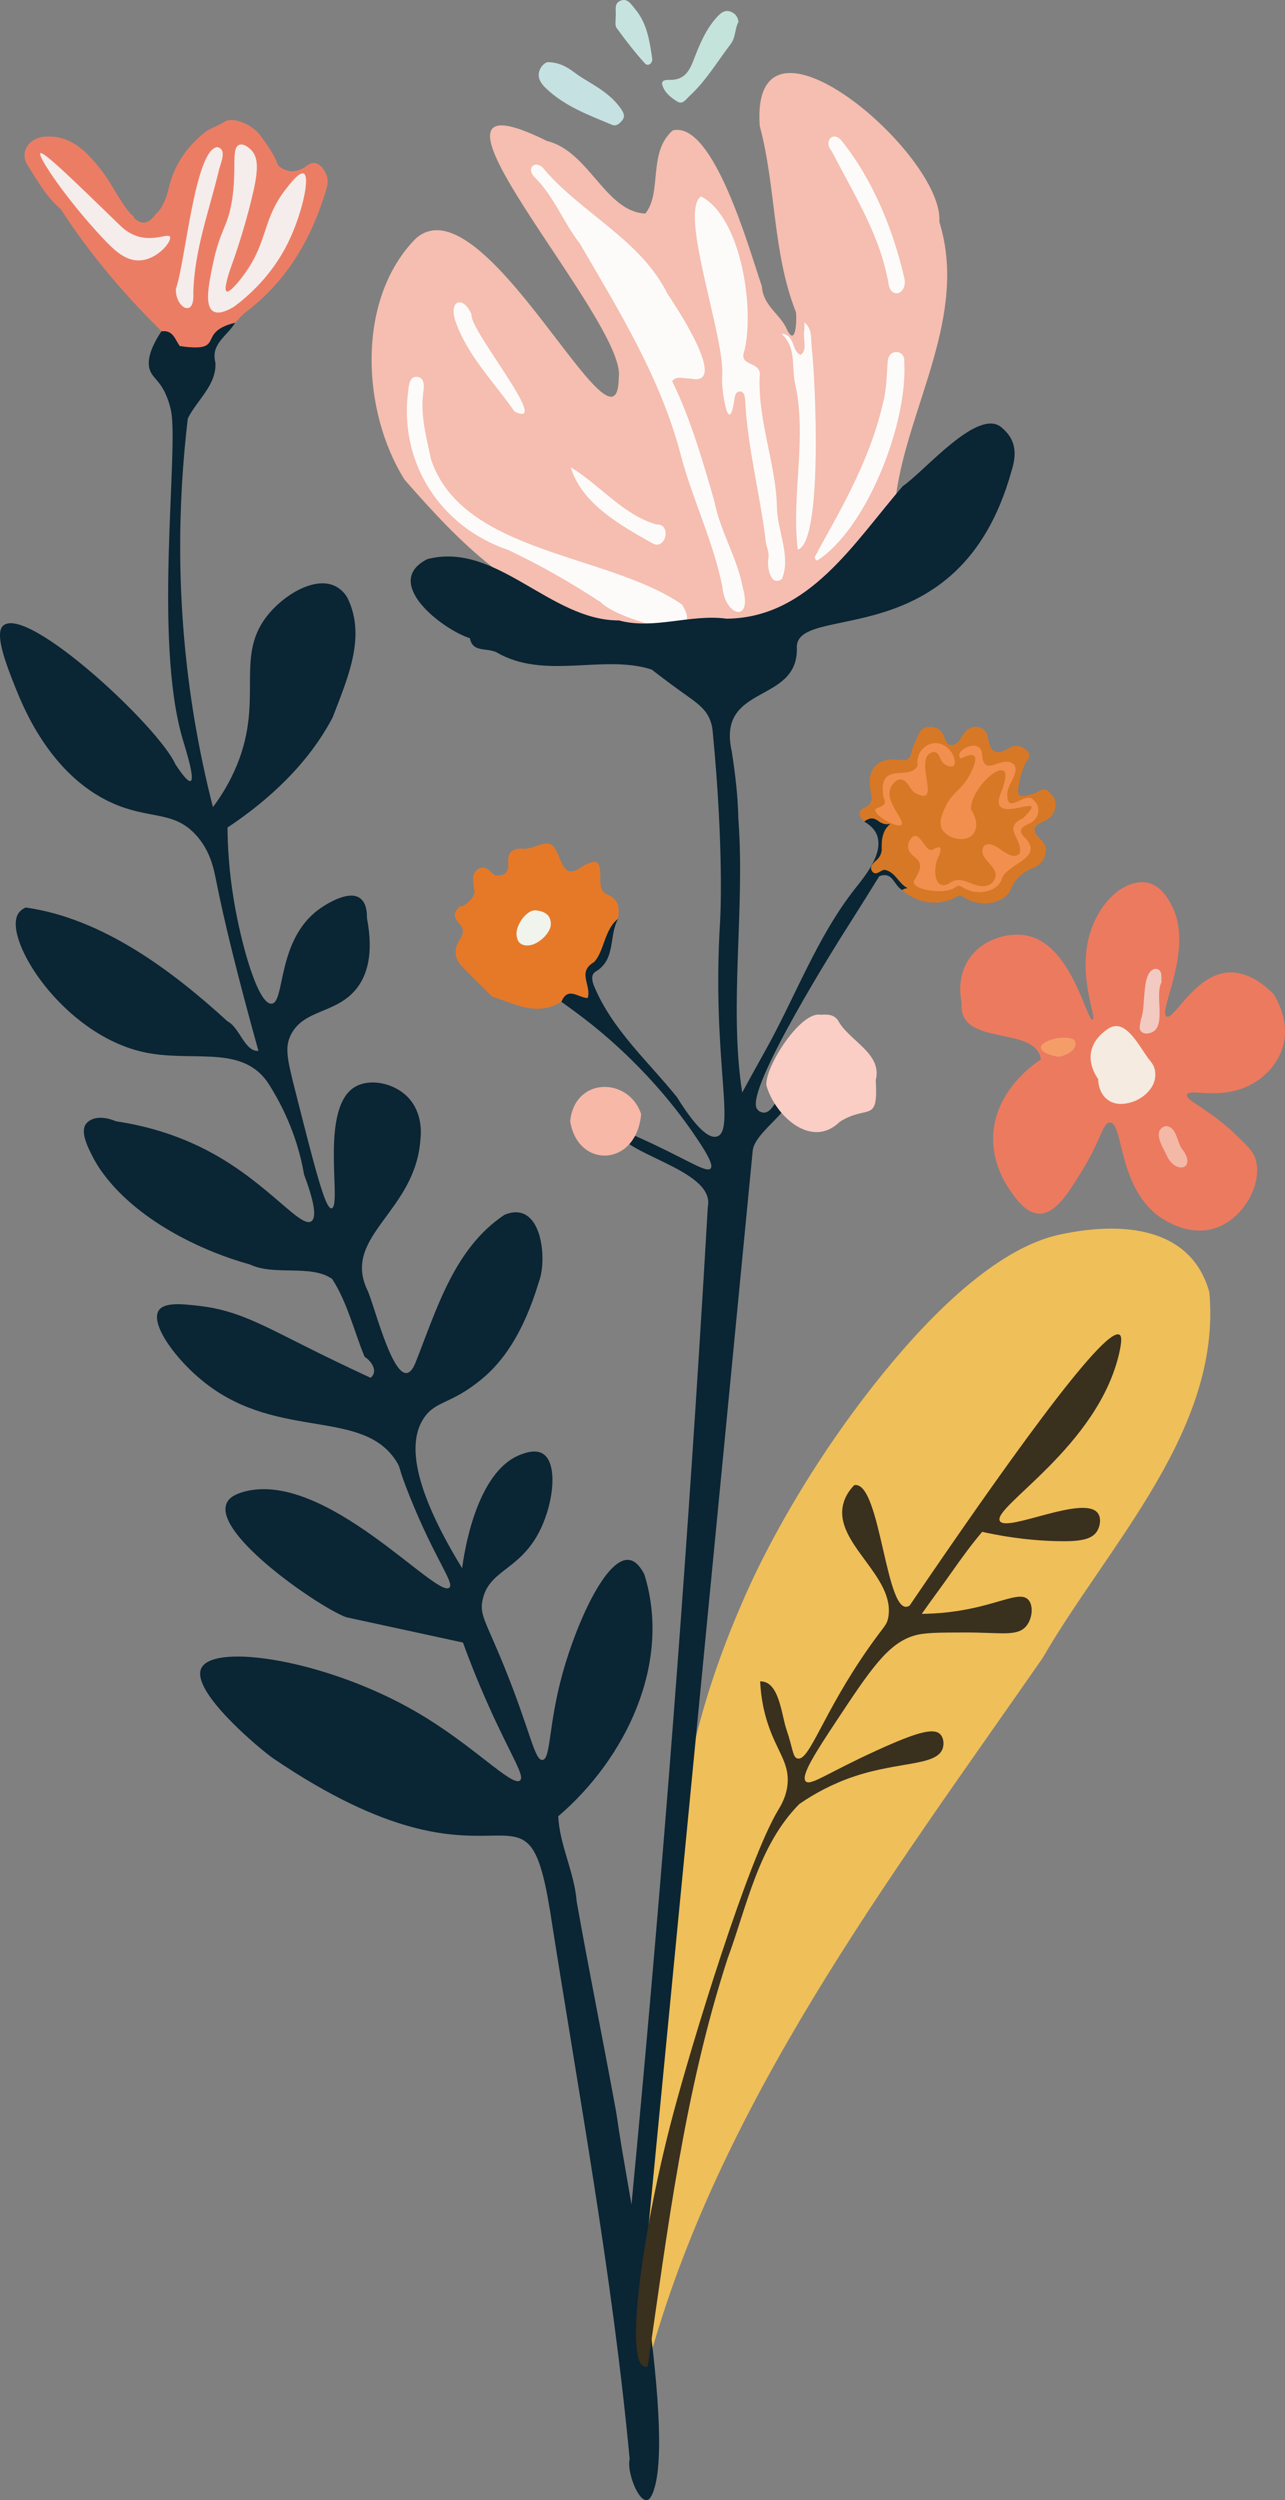
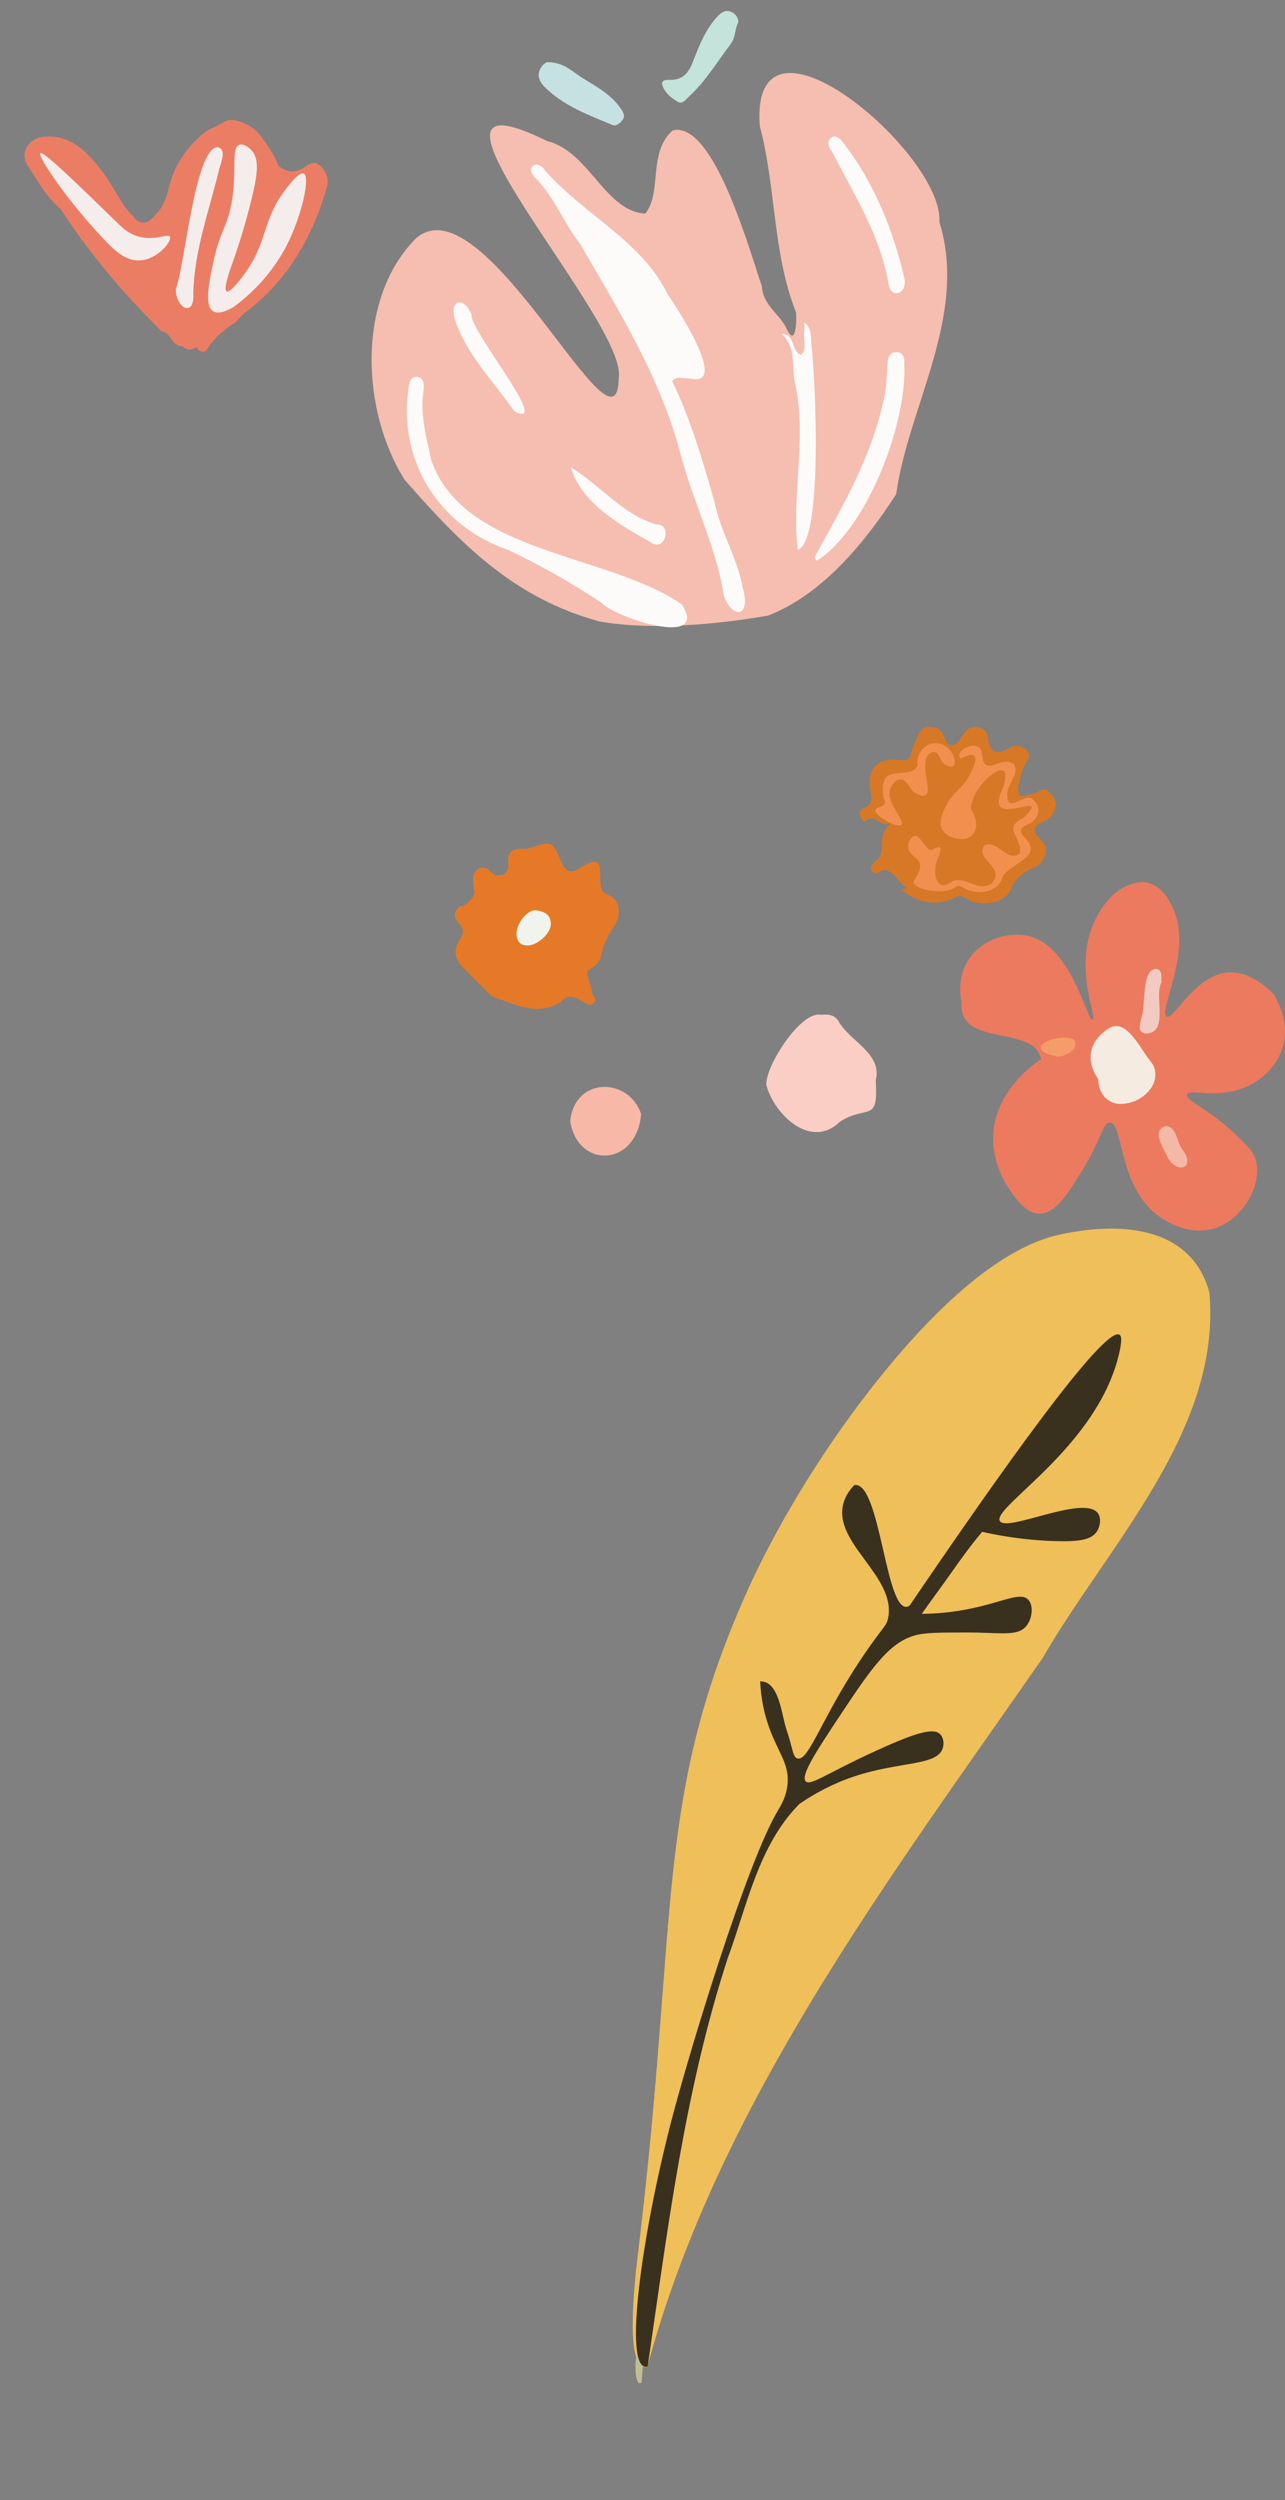
<svg xmlns="http://www.w3.org/2000/svg" version="1.1" id="Livello_1" x="0px" y="0px" viewBox="0 0 191.38 372.12" style="enable-background:new 0 0 191.38 372.12;" xml:space="preserve">
  <rect x="0" y="0" width="191.38" height="372.12" fill="#808080" stroke="none" />
  <style type="text/css">
	.st0{fill:#C6E1E1;}
	.st1{fill:#C4E3DA;}
	.st2{fill:#C6E3E0;}
	.st3{fill:#EFBF59;}
	.st4{fill:#EC7A5F;}
	.st5{fill:#E67927;}
	.st6{fill:#C0BF91;}
	.st7{fill:#F0F4EC;}
	.st8{fill:#EC7D65;}
	.st9{fill:#F5BEB0;}
	.st10{fill:#FDFBFA;}
	.st11{fill:#0A2534;}
	.st12{fill:#D77826;}
	.st13{fill:#39301E;}
	.st14{fill:#F5EDEB;}
	.st15{fill:#F7B8A7;}
	.st16{fill:#FACDC5;}
	.st17{fill:#F5EBE1;}
	.st18{fill:#F2CAC2;}
	.st19{fill:#F4B8A7;}
	.st20{fill:#F49D69;}
	.st21{fill:#F28F4E;}
</style>
  <path class="st0" d="M81.67,9.25c2.44,0.08,3.63,1.48,5.03,2.33c2.12,1.3,4.39,2.52,5.84,4.71c0.4,0.6,0.59,1.11,0.07,1.7  c-0.39,0.44-0.85,0.85-1.46,0.59c-3.52-1.48-7.14-2.79-9.94-5.54c-0.72-0.7-1.27-1.59-0.81-2.66C80.72,9.6,81.39,9.21,81.67,9.25z" />
  <path class="st1" d="M109.98,3.28c-0.58,1.02-0.36,2.24-1.18,3.31c-2,2.62-3.68,5.48-6.14,7.73c-0.5,0.46-0.97,1.28-1.76,0.81  c-0.96-0.58-1.91-1.33-2.25-2.44c-0.25-0.8,0.56-0.81,1.13-0.8c2.02,0.02,2.82-1.12,3.51-2.93c0.91-2.36,1.88-4.79,3.73-6.67  c0.54-0.55,1.16-0.85,1.9-0.51C109.53,2.06,109.93,2.54,109.98,3.28z" />
-   <path class="st2" d="M91.69,2.5c0.13-0.89-0.37-2.03,0.82-2.43c1.01-0.34,1.52,0.63,2.04,1.23c1.82,2.13,2.2,4.81,2.59,7.45  c0.09,0.6-0.59,1.24-1.11,0.67c-1.51-1.67-2.89-3.46-4.21-5.28C91.55,3.76,91.72,3.04,91.69,2.5z" />
  <path class="st3" d="M180.11,192.34c-0.4-1.47-1.18-3.45-2.8-5.21c-5.61-6.09-16.23-4.01-18.94-3.48c-3.5,0.69-13.02,3.2-28.23,22.5  c-11.71,14.87-17.78,28.26-19,31.01c-13.72,30.82-10.04,47.71-16.01,97.35c-0.51,4.2-2.08,16.92,0.73,17.78  c0.23,0.07,0.43,0.05,0.55,0.03c10.46-38.94,36-72.62,58.87-105.52C164.98,230,181.99,212.88,180.11,192.34z" />
  <path class="st4" d="M189.68,147.95c-1.54-1.51-3.98-3.41-6.79-3.2c-5,0.38-8.05,7.15-9.15,6.56c-1.31-0.7,3.96-9.78,0.95-16.15  c-0.4-0.85-1.56-3.3-3.81-3.78c-0.25-0.05-1.15-0.22-2.48,0.24c-3.62,1.26-5.36,5.39-5.66,6.14c-2.7,6.72,0.71,13.79,0,14.03  c-0.86,0.29-3.03-10.77-9.41-12.44c-2.94-0.77-7.07,0.39-9.09,3.51c-1.72,2.65-1.19,5.6-1.02,6.4c-0.55,6.7,11.05,3.24,11.81,8.43  c-0.56,0.35-7.02,4.54-7.12,11.64c-0.06,3.93,1.86,6.88,2.39,7.65c1.06,1.54,2.5,3.63,4.47,3.67c2.42,0.05,4.32-3.03,6.38-6.38  c2.85-4.62,3.09-7.19,4.15-7.18c2.02,0.02,1.17,9.33,7.18,13.87c0.48,0.36,4.23,3.11,8.29,1.91c4.42-1.3,7.36-6.74,6.22-10.36  c-0.33-1.05-1.08-1.81-2.58-3.27c-4.26-4.2-7.87-5.39-7.63-6.29c0.26-0.99,4.5,0.73,8.82-1.17  C189.94,159.87,193.67,154.6,189.68,147.95z" />
  <path class="st5" d="M90.45,133.14c-1.07-0.43-1.04-1.45-1.04-2.49c0.02-2.66-0.51-2.91-2.9-1.56h0c-1.56,1.15-2.35,0.65-3.05-1.08  c-1.12-2.8-1.48-2.85-4.16-1.89c-0.45,0.16-0.98,0.26-1.45,0.21c-1.58-0.14-2.29,0.63-2.16,2.11c0.12,1.44-0.55,1.92-1.85,1.88  c-0.83-0.4-1.39-1.66-2.55-1c-1.16,0.66-0.76,1.85-0.73,2.89c0,0.13,0.1,0.26,0.15,0.39l0,0c-0.16,1.15-0.96,1.78-1.87,2.33  c-0.28-0.12-0.46,0-0.58,0.25v0l0,0c-0.87,0.75-0.52,1.59,0.05,2.19c0.85,0.9,0.79,1.55,0.12,2.57c-0.84,1.27-0.77,2.72,0.37,3.9  c1.48,1.52,3,3,4.5,4.5l0,0c3.37,1.07,6.67,3.04,10.29,0.77c0.92-1.17,1.89-0.76,2.96-0.19c0.56,0.3,1.26,0.99,1.89,0.37  c0.57-0.55-0.28-1.13-0.31-1.72c-0.07-1.15-1.19-2.9-0.34-3.3c1.63-0.76,1.82-2.08,2.04-3.37c0.32-0.57,0.6-1.16,0.83-1.79  c0.11-0.17,0.22-0.35,0.32-0.53c0.02-0.02,0.03-0.05,0.05-0.07c0.49-0.47,0.67-1.18,1.02-1.76  C92.27,135.23,92.23,133.86,90.45,133.14z" />
  <path class="st6" d="M95.55,354.64c-0.13,0.04-0.34,0.14-0.39,0.1c-0.89-0.88-0.58-5.17,0.42-6.07c0.05,1.28,0.1,2.57,0.15,3.85  C95.66,353.23,95.6,353.94,95.55,354.64z" />
  <path class="st7" d="M76.92,139.06c-0.03-1.61,1.65-3.7,2.89-3.56c1.17,0.14,2.24,0.58,2.23,2.07c-0.01,1.3-1.86,3.04-3.28,3.15  C77.45,140.82,76.99,140.1,76.92,139.06z" />
  <path class="st8" d="M47.8,24.77c-0.69-0.69-1.36-0.63-2.08-0.12c-1.42,1.07-2.84,1.17-4.27,0.02c-0.61-1.67-1.64-3.09-2.67-4.5  c-1.19-1.63-4.09-2.85-5.3-2.07c-0.88,0.57-1.85,0.88-2.72,1.41c-2.89,2.23-4.82,4.98-5.67,8.65c-0.29,1.24-0.81,2.73-1.91,3.74  c0,0,0,0,0,0.01c-0.05,0.06-0.09,0.12-0.14,0.18c-1.01,1.26-2.02,1.4-3.06,0.35c-0.06-0.21-0.15-0.41-0.42-0.49c0,0,0,0,0,0  c0,0,0,0,0,0c0,0,0,0,0,0c-1.82-2.02-2.85-4.6-4.53-6.7c-2.11-2.63-4.41-5.16-8.3-4.91c-2.39,0.15-3.88,2.28-2.61,4.27  c1.45,2.29,2.81,4.73,4.94,6.53c0,0,0,0,0,0c4.28,6.64,9.38,12.61,14.99,18.16c1.31,0.18,1.44,1.78,2.59,2.16  c0.16,0.12,0.3,0.12,0.43,0c0.72,0.71,1.45,0.71,2.2,0.19c0.3,0.57,0.71,0.9,1.43,0.55c1.08-1.76,2.56-3.12,4.32-4.18  c0.5-0.5,0.94-1.07,1.49-1.49c6.26-4.7,9.94-11.08,12.12-18.46C49,26.85,48.76,25.73,47.8,24.77z" />
  <path class="st5" d="M77.66,146.17c-0.14,0.29-0.29,0.57-0.43,0.86c-1.49-0.2-2.15-1.1-2.12-2.56c0.56,0,1.13,0,1.69,0  C77.09,145.03,77.37,145.6,77.66,146.17z" />
  <path class="st9" d="M133.47,73.57c1.82-13.15,10.75-26.61,6.43-40.55c0.74-10.05-28.18-34.72-26.75-14.28  c2.45,9.12,1.89,18.84,5.38,27.69c0.16,0.79,0.07,5.35-1.28,2.71c-0.96-2.35-3.6-3.56-3.78-6.52c-1.84-5.32-7.18-24.68-13.27-23.21  c-3.76,3.27-1.54,9.24-4.09,12.38c-5.97-0.28-8.37-9.28-14.64-10.8C56.93,8.84,93.54,47.89,92.15,56.2  c-0.1,14.19-20.03-29.69-30.21-20.71c-8.91,8.98-8.11,25.71-1.68,35.92C68.71,81.06,76.52,89,89.2,92.48  c7.34,1.34,16.95,0.59,25.24-0.86C122.63,88.39,128.88,80.63,133.47,73.57z" />
  <path class="st10" d="M101.57,89.98c-11.03-7.63-32.67-7.52-37.38-21.61c-0.68-3.31-1.63-6.57-1.14-10.03  c0.1-0.75,0.26-2.15-0.96-2.25c-1-0.08-1.19,1.09-1.27,1.91c-1.51,10.78,4.73,20.42,14.87,23.86c4.77,2.27,9.39,4.88,13.82,7.81  C91.52,91.93,105.71,96.56,101.57,89.98z" />
  <path class="st10" d="M110.61,87.41c-0.82-4.42-3.36-8.35-4.22-12.8c-1.74-6.09-3.64-12.51-6.28-17.87c0.6-0.89,1.88-0.34,2.78-0.39  c5.78,1.28-2.27-10.82-3.48-12.61c-3.96-8-12.56-11.83-18.28-18.43c-1.2-1.72-3.04-0.37-1.39,1.19c2.83,2.83,4.24,6.74,6.61,9.74v0  c5.92,10.15,12.15,20.21,15.1,31.71c1.74,6.5,4.8,12.68,6.14,19.42C107.97,91.73,112.15,92.88,110.61,87.41z" />
  <path class="st10" d="M120.89,51.74c-0.15-1.23,0.15-2.77-1.09-3.75c-0.03,0.42,0.05,0.9-0.03,1.3c-0.2,1.06,0.54,2.91-0.53,3.52  c-1.35-0.44-0.8-3.09-2.84-3.11c2.1,1.87,1.55,4.46,1.93,7c1.98,8.22-0.53,17.13,0.49,25.12C122.61,80.66,121.43,56.22,120.89,51.74  z" />
  <path class="st10" d="M67.79,47.7c1.81,5.25,5.76,9.12,8.84,13.55c5.76,2.83-6.84-12.27-6.4-14.43  C69.11,44.08,66.83,44.5,67.79,47.7z" />
  <path class="st10" d="M97.09,80.82c2,1.3,3.07-2.87,0.66-2.76c-4.95-1.41-8.39-5.88-12.74-8.5C86.6,74.93,92.39,78.18,97.09,80.82z" />
-   <path class="st10" d="M115.71,75.54c-0.12-6.38-2.86-12.89-2.57-19.54c0.34-2.33-3.19-1.32-2.29-3.75  c1.58-6.33-0.48-19.94-6.45-23.02c-3.36,2.37,3.68,21.17,3.15,26.81c-0.16,1.66,0.94,9.29,1.8,3.57c0.08-0.55,0.16-1.3,0.79-1.34  c0.69-0.04,0.81,0.74,0.84,1.26c0.35,6.97,2.14,13.73,3.02,20.63c0.01,1.07,0.66,1.95,0.42,3.05c-0.17,1.13,0.27,4.15,2.02,2.99  C117.85,82.9,115.78,79.03,115.71,75.54z" />
  <path class="st10" d="M134.67,53.93c0.22-1.88-2.23-2.11-2.44-0.27c-0.2,2.17-0.15,4.34-0.76,6.46c-1.81,7.95-5.76,14.9-9.66,21.9  c-0.09,0.48-0.9,1-0.1,1.42C129.13,78.65,135.2,63,134.67,53.93z" />
  <path class="st10" d="M123.89,22.53c3.29,6.41,7.25,12.53,8.46,19.83c0.43,2.24,2.82,1.35,2.34-0.93  c-1.66-7.24-4.64-14.57-9.29-20.41C124.1,19.33,122.57,21.05,123.89,22.53z" />
-   <path class="st11" d="M149.19,63.65c-3.49-3.1-11.51,6.53-14.71,8.69c-7.21,8.28-13.93,19.64-26.27,19.75  c-5.35-0.73-10.87,1.68-16.02,0.26c-10.27,0.04-18.25-11.82-28.56-9.12C56.81,86.7,65.89,93.7,69.99,95  c0.39,2.15,2.42,1.38,3.93,2.08c7.19,4.21,15.9,0.25,23.14,2.58c1.99,1.55,3.6,2.72,4.69,3.5c1.98,1.41,3.4,2.33,4.06,4.15  c0.24,0.66,0.3,1.2,0.32,1.43c1.76,18.11,1.12,28.38,1.12,28.38c-1.27,20.23,2.39,31.22-0.48,32.05c-0.9,0.26-2.58-0.44-5.97-5.89  c-4.31-5.34-9.65-10.05-12.33-16.53c-0.26-0.66-0.55-1.66,0.26-2.14c3.05-1.82,1.91-5.38,3.34-7.85c-2.06,1.51-2.07,4.87-3.6,6.45  c-2.57,1.5-0.35,3.44-0.94,5.34c-1.36,0.01-2.95-1.8-3.92,0.57c0.72,0.51,1.93,1.38,3.4,2.5c2.57,1.98,10.36,8.17,16.9,18.02  c1.6,2.4,2.34,3.85,1.91,4.3c-0.59,0.63-3.06-1.06-8.64-3.69c-2.2-1.04-4.02-1.82-5.2-2.31c-0.34,3.75,14.59,5.99,13.44,11.67  c-0.42,7.27-0.86,14.55-1.32,21.82c-2.67,42.28-6.02,84.52-10.05,126.71c-0.5-2.95-0.93-5.34-1.18-6.84c-0.5-2.9-0.86-5.3-1.1-6.93  c-1.91-10.44-4.03-20.91-5.88-31.32c-0.36-4.46-2.53-8.32-2.75-12.7c10.06-8.6,16.95-22.8,12.82-36.02c-0.73-1.4-1.5-2.05-2.29-2.14  c-3.4-0.38-7.77,9.29-9.87,16.84c-2.17,7.82-1.74,12.82-3.01,12.93c-1.17,0.11-1.76-4.13-5.58-13.61c-2.85-7.05-3.8-7.89-3.35-10.14  c0.93-4.62,5.61-4.38,8.61-10.52c2.05-4.21,2.58-9.88,0.42-11.28c-1.09-0.71-2.6-0.17-3.23,0.06c-6.79,2.43-8.56,14.89-8.83,16.96  c-8.21-13.41-7.72-19.41-5.67-22.4c1.8-2.62,4.01-1.94,8.68-5.83c2.94-2.45,6.05-6.55,8.42-14.4c1.29-3.37,0.45-12.27-5.12-9.98  c-7.49,4.96-10.11,14.08-13.26,22.02c-2.61,6.41-6.18-9.16-7.28-11.05c-3.49-7.93,7.33-11.49,8.02-22.26  c0.06-0.5,0.44-3.87-1.92-6.26c-2.07-2.1-5.52-2.72-7.65-1.59c-5.63,2.96-2.03,17.91-3.67,18.18c-0.92,0.15-2.43-5.75-5.42-17.54  c-1.19-4.7-1.57-6.43-0.64-8.29c1.94-3.89,6.92-3.09,9.89-7.02c1.38-1.83,2.49-4.9,1.44-10.37c0.02-0.87-0.1-2.26-1.02-2.94  c-1.91-1.4-5.82,1.42-6.16,1.67c-6.29,4.62-4.98,13.88-7.02,14.03c-2,0.15-4.51-8.67-5.63-15.44c-0.75-4.51-0.92-8.28-0.94-10.78  c6.16-4.09,12.06-9.52,15.67-16.41c2.11-5.58,5.04-11.9,2.24-17.69c-0.27-0.56-0.97-1.49-2.15-1.96c-2.99-1.21-7.54,1.5-9.99,4.72  c-4.76,6.28-0.12,12.66-4.73,22.89c-1.11,2.46-2.37,4.3-3.21,5.4c-1.05-4.1-1.98-8.44-2.75-13.02c-2.83-16.98-2.48-32.26-0.99-44.82  c1.33-2.7,4.32-5.01,4.11-8.31c-0.73-2.82,1.75-3.93,2.94-5.94c-5.97,1.45-1.11,4.49-8.25,3.47c-0.7-0.99-1.02-2.45-2.73-2.19  c-2.15,3.23-2.09,5-1.61,6.02c0.42,0.9,1.2,1.3,2.04,2.89c0,0,0.64,1.21,0.99,2.85c1.21,5.7-2.65,34.06,1.75,48.95  c0.41,1.39,1.86,5.92,1.18,6.22c-0.42,0.19-1.52-1.35-2.26-2.47c-2.47-5.59-21.99-23.73-25.64-20.67c-1.38,1.15,0.46,5.86,1.72,9.02  c1.24,3.13,5.52,13.93,15.44,17.79c5.01,1.95,8.31,0.9,11.48,4.31c2.19,2.35,2.71,5.11,3.03,6.7c1.26,6.36,3.26,14.46,6.33,25.49  c-2.05,0.15-2.8-3.5-4.61-4.4c-8.37-7.65-18.67-15.33-30.05-16.94c-0.55,0.25-0.93,0.58-1.16,0.99c-2.16,3.83,6.7,17.82,18.61,20.51  c6.98,1.58,13.95-0.98,18.07,3.85c0.44,0.52,0.73,0.99,1.28,1.91c2.95,4.95,4.13,9.46,4.66,12.5c1.88,5.01,1.68,6.54,1.08,6.95  c-1.59,1.06-6.25-5.45-14.68-10.1c-5.42-2.99-10.6-4.22-14.38-4.78c-2.1-0.87-3.64-0.6-4.42,0.28c-1.07,1.2,0.25,3.71,1.03,5.21  c0.69,1.31,4.02,7.29,14.32,12.38c2.09,1.03,5.12,2.36,9,3.44c3.64,1.73,9.06-0.07,12.23,2.15c2.26,3.49,3.26,7.77,4.83,11.59  c1.03,0.62,2.07,2.19,0.89,3.12c-3.9-1.81-7.04-3.34-9.11-4.38c-7.17-3.57-10.77-5.66-16.32-6.31c-2.52-0.29-5.35-0.62-6.15,0.72  c-1.23,2.06,2.66,7.43,7.07,10.84c10.97,8.49,23.49,3.61,28.44,11.71c0.63,1.04,0.08,0.55,1.91,5.1c3.77,9.38,6.67,12.82,5.9,13.55  c-1.83,1.76-18.42-17.5-30.52-14.29c-2,0.53-2.47,1.31-2.65,1.73c-2.06,4.69,14.2,15.74,17.84,16.98  c5.78,1.25,11.56,2.51,17.35,3.76c0.78,2.15,2.02,5.39,3.75,9.26c3.37,7.56,5.51,10.57,4.76,11.26c-1.15,1.06-6.95-5.26-15.47-10.2  c-13.28-7.71-30.04-10.28-31.98-6.55c-1.79,3.44,8.98,12.31,10.71,13.49c34.24,23.21,37.46-0.11,41.19,22.61  c4.21,27.01,9.31,54.31,11.87,81.69c-0.46,1.69,1.21,6.29,2.58,6.09c0.63-0.09,1.03-1.5,1.18-2.04c1.51-5.55,0.02-19.21-1.71-30.92  c5.43-55.99,10.85-111.97,16.28-167.96c0.35-2.89,6.74-6.4,5.22-8.45c-1.51-0.95-2.05,3.8-4.19,2.67c0,0-0.25-0.15-0.42-0.42  c-1.83-2.88,12.84-26,12.84-26c2.31-3.64,4.18-6.63,5.39-8.59c2.43-0.97,2.22,2.49,4.22,2.09c0.14-1.46-1.88-3.07-3.4-3.38  c-0.38-0.16-1.62,0.55-0.85-0.78c1.21-1.79,1.01-4.09,2.09-5.99c-1.6,0.4-4.03-3.27-4.27-0.06c1.07,0.63,1.66,1.34,1.91,2.1  c0.89,2.71-1.74,5.89-3.33,7.9c-5.68,7.22-8.87,16.09-13.36,24.11c-1.51,2.69-2.7,4.88-3.42,6.2c-2-12.78,0.44-27.36-0.57-40.68  c-0.06-3.38-0.47-6.77-0.99-10.12c-2.24-10.04,9.77-7.01,9.7-15.23c-0.61-7.2,24.21,1.52,31.97-26.49  C151.51,67.41,151.24,65.35,149.19,63.65z" />
  <path class="st12" d="M155.54,122.21c1.85-0.79,2.2-3.07,0.87-4.13c-0.9-1.28-1.68-0.06-2.54,0.07c-0.87,0.12-2.46,1.08-2.21-0.86  c0.14-1.1,0.46-2.33,0.93-3.42c0.32-0.73,1.22-1.32,0.29-2.21c-0.78-0.74-1.76-0.81-2.55-0.33c-2.05,1.22-2.89,0.59-3.21-1.64  c-0.21-1.5-2.17-2-3.23-0.91c-0.44,0.45-0.73,1.03-1.09,1.56c-0.15,0.13-0.31,0.26-0.46,0.39v0c0,0,0,0,0,0  c-1.4,0.67-1.49-0.64-1.85-1.34c-0.45-0.88-1.07-1.2-2.02-1.19c-0.9,0.02-1.39,0.37-1.72,1.24c-0.32,0.84-0.81,1.59-0.99,2.52  c-0.14,0.73-0.46,1.34-1.61,1.17c-3.43-0.5-5.14,1.26-4.48,4.62c0.24,1.2,0.27,1.93-1,2.52c-1.12,0.53-0.64,1.36,0.05,2.02  c0.65-0.51,1.29-0.67,2.03-0.12c0.55,0.41,1.18,0.64,1.86,0.46c-1.23,0.99-1.34,2.42-1.29,3.92c-0.07,0.57-0.31,1.05-0.73,1.44  c-0.51,0.46-1.2,1.03-0.68,1.72c0.57,0.75,1.21-0.21,1.84-0.24c1.59,0.3,2.05,2.01,3.34,2.68c0,0.03,0.01,0.05,0.01,0.08  c-0.28,0-0.53,0.08-0.75,0.29c2.41,2,5.47,2.43,8.07,0.98c0.7-0.39,0.96-0.04,1.45,0.24c2.45,1.41,5.85,0.66,6.72-1.44  c0.6-1.45,1.73-2.51,3.32-3.13c1.8-0.7,2.49-2.89,1.19-4.11C153.75,123.78,153.6,123.05,155.54,122.21z" />
  <path class="st13" d="M166.73,201.22c0.4-1.85,0.28-2.38,0-2.55c-2.3-1.37-17.99,20.8-31.25,40.31c-3.55,2.41-4.26-18.67-8.25-17.92  c-0.57,0.58-1.31,1.51-1.64,2.8c-1.49,5.86,7.82,10.71,6.7,16.9c-0.21,1.17-0.58,1.2-2.87,4.46c-6.88,9.78-8.86,16.97-10.64,16.53  c-0.74-0.18-0.67-1.45-1.66-4.35c-0.74-2.16-1.06-7.21-3.91-7.13c0.13,2.64,0.63,4.68,1.06,6.03c1.36,4.33,3.29,5.97,3.03,9.18  c-0.16,1.96-1.04,3.33-1.43,3.99c-4.53,7.55-12.74,34.43-15.57,45.04c-4.4,16.46-7.39,36.77-4.34,37.74  c0.15,0.05,0.32,0.05,0.5,0.01c2.94-20.19,5.48-41.02,11.91-60.75c2.91-7.88,4.57-16.83,10.69-23c2.23-1.53,4.96-3.03,8.21-4.11  c6.75-2.24,12.3-1.54,13.14-4.18c0.22-0.69,0.11-1.57-0.37-2.07c-0.9-0.93-3.1-0.51-9.42,2.38c-7.46,3.4-9.9,5.33-10.61,4.63  c-0.82-0.81,1.49-4.36,4.62-9.09c5.04-7.62,7.64-11.45,11.48-12.6c1.56-0.47,3.59-0.47,7.65-0.48c5.29-0.01,7.77,0.65,9.09-0.96  c0.91-1.1,1.11-3.09,0.27-3.94c-1.38-1.4-4.75,1.04-11.75,1.87c-1.77,0.21-3.22,0.25-4.09,0.26c1.4-2,2.9-3.99,4.36-6.07  c1.47-2.09,2.99-4.2,4.64-6.14c4.52,1.01,8.27,1.31,10.95,1.38c3.44,0.1,5.35-0.18,6.15-1.46c0.45-0.71,0.67-1.9,0.16-2.65  c-1.97-2.92-13.62,2.88-14.63,1.12C147.71,224.31,163.66,215.27,166.73,201.22z" />
  <path class="st14" d="M17.8,33.48C11.17,27.04,6.47,22.47,6.01,22.8c-0.51,0.37,4.04,7.09,9.41,12.76c1.67,1.77,3.31,3.31,5.41,3.2  c2.67-0.14,4.82-2.88,4.48-3.52c-0.31-0.57-2.47,0.8-5.1-0.16C18.99,34.63,18.24,33.9,17.8,33.48z" />
  <path class="st14" d="M45.23,25.83c-0.64-0.3-2.11,1.6-2.72,2.4c-3.39,4.39-2.61,7.58-5.92,12.3c-0.86,1.23-2.37,3.09-2.84,2.84  c-0.4-0.22,0.08-1.94,0.57-3.38c1.44-3.96,2.39-7.34,3.03-9.88c1.07-4.27,1.31-6.47,0.07-7.78c-0.08-0.08-1.01-1.04-1.77-0.78  c-1.29,0.45-0.31,3.77-1.14,8.54c-0.67,3.87-1.73,4.04-2.82,9.3c-0.61,2.93-1.25,6.13,0.06,6.94c0.82,0.51,2.14-0.1,3.09-0.67  c2.26-1.68,5.58-4.64,7.94-9.29C44.99,31.96,46.23,26.29,45.23,25.83z" />
  <path class="st14" d="M32.37,21.9c-3.35,0.3-4.79,17.35-6.17,21.06c-0.15,2.78,2.8,4.52,2.59,0.71c0.13-6.29,2.29-12.07,3.76-18.1  C32.81,24.31,33.91,22.26,32.37,21.9z" />
  <path class="st15" d="M84.92,166.89c0.66-6.64,8.73-6.6,10.57-1.06C94.78,173.75,86.03,174,84.92,166.89z" />
  <path class="st16" d="M122.28,151.05c1-0.1,1.93-0.03,2.53,0.84c1.64,3.06,6.64,4.89,5.62,8.88c0.38,6.55-1.14,3.57-5.34,6.19  c-4.24,4.18-9.68-0.92-10.94-5.38C113.82,158.94,119.25,150.37,122.28,151.05z" />
  <path class="st17" d="M168.35,164.11c-0.6,0.15-2.04,0.53-3.31-0.36c-1.49-1.04-1.48-2.93-1.48-3.11c-1.93-2.84-1.37-5.61,1.47-7.51  c2.7-1.82,4.8,3.03,6.27,4.77c0.74,0.89,0.78,1.56,0.76,2.23C172.01,161.99,170.18,163.63,168.35,164.11z" />
  <path class="st18" d="M172.98,146.22c-1.14,2.13,1.17,7.49-2.3,7.63c-1.38-0.21-0.87-1.33-0.73-2.22c0.77-1.81-0.05-7.25,2.2-7.43  C173.22,144.37,172.91,145.38,172.98,146.22z" />
  <path class="st19" d="M173.88,172.24c-0.54-1.29-2.45-3.91-0.32-4.62c1.81-0.01,1.65,2.62,2.69,3.68  C178.07,173.98,175.23,174.77,173.88,172.24z" />
  <path class="st20" d="M157.51,157.29c-5.95-1.25,0.34-3.69,2.44-2.54C160.89,156.1,158.71,157.28,157.51,157.29z" />
  <path class="st21" d="M153.26,122.61c1.54-0.66,1.83-2.56,0.72-3.44c-1.04-1.66-3.88,2.13-3.95-0.66c-0.24-1.66,1.86-3.25,1.02-4.68  c-1.82-1.68-4.55,2.24-4.8-1.64c-0.22-2.56-4.45-0.38-3.14,0.73c0.22-0.12,1.51-0.84,1.98-0.41c0.47,0.44-0.16,1.8-0.44,2.38  c-1.27,2.72-2.81,2.89-3.91,5.33c-0.41,0.91-1,2.21-0.42,3.24c0.76,1.36,3.48,2.06,4.58,0.73c0.66-0.79,0.75-2.14-0.29-3.73  c-0.1-3.81,7.46-9.61,4.41-2.34c-2.03,5.36,8.07-0.94,3.36,3.65c-3.29,1.54,0.12,3.08-0.53,5.33c-1.77,1.3-3.53-2.29-5.26-1.24  c-1.47,2.16,3.38,3.28,1.06,5.67c-2.08,1.33-3.89-1.29-5.85-0.32c-2.77,2.05-2.99-2.2-1.92-3.88c0.22-0.86,0.58-1.67-0.89-0.92  c-1.21,0.93-2.19-3.97-3.65-1.04c-0.72,2.72,3.35,1.81,0.91,5.5c-1.22,1.56,4.7,2.48,6.1,1.12c0.59-0.33,0.8-0.03,1.21,0.2  c2.04,1.18,4.87,0.55,5.59-1.2c0.53-2.4,6.18-3.08,3.75-6.03C151.77,123.9,151.64,123.3,153.26,122.61z" />
  <path class="st21" d="M133.78,116.04c1.24-0.26,1.59,1.23,2.34,1.88c4.54,2.65-0.34-5.21,2.8-5.95c0.88-0.2,0.98,0.84,1.37,1.39  c0.44,0.62,1.38,0.9,1.73,0.62c0.32-0.25,0.15-0.96,0.12-1.06c-0.27-1.11-1.61-2.62-3.32-2.25c-1.41,0.3-2.41,1.74-2.16,3.28  c-1.12,2.45-6.06-0.92-5.06,4.82c0.11,0.17,0.25,0.46,0.17,0.75c-0.18,0.65-1.28,0.61-1.4,1.02c-0.22,0.8,3.31,2.84,3.88,2.21  c0.59-0.65-2.54-3.42-1.59-5.55C132.93,116.59,133.43,116.23,133.78,116.04z" />
</svg>